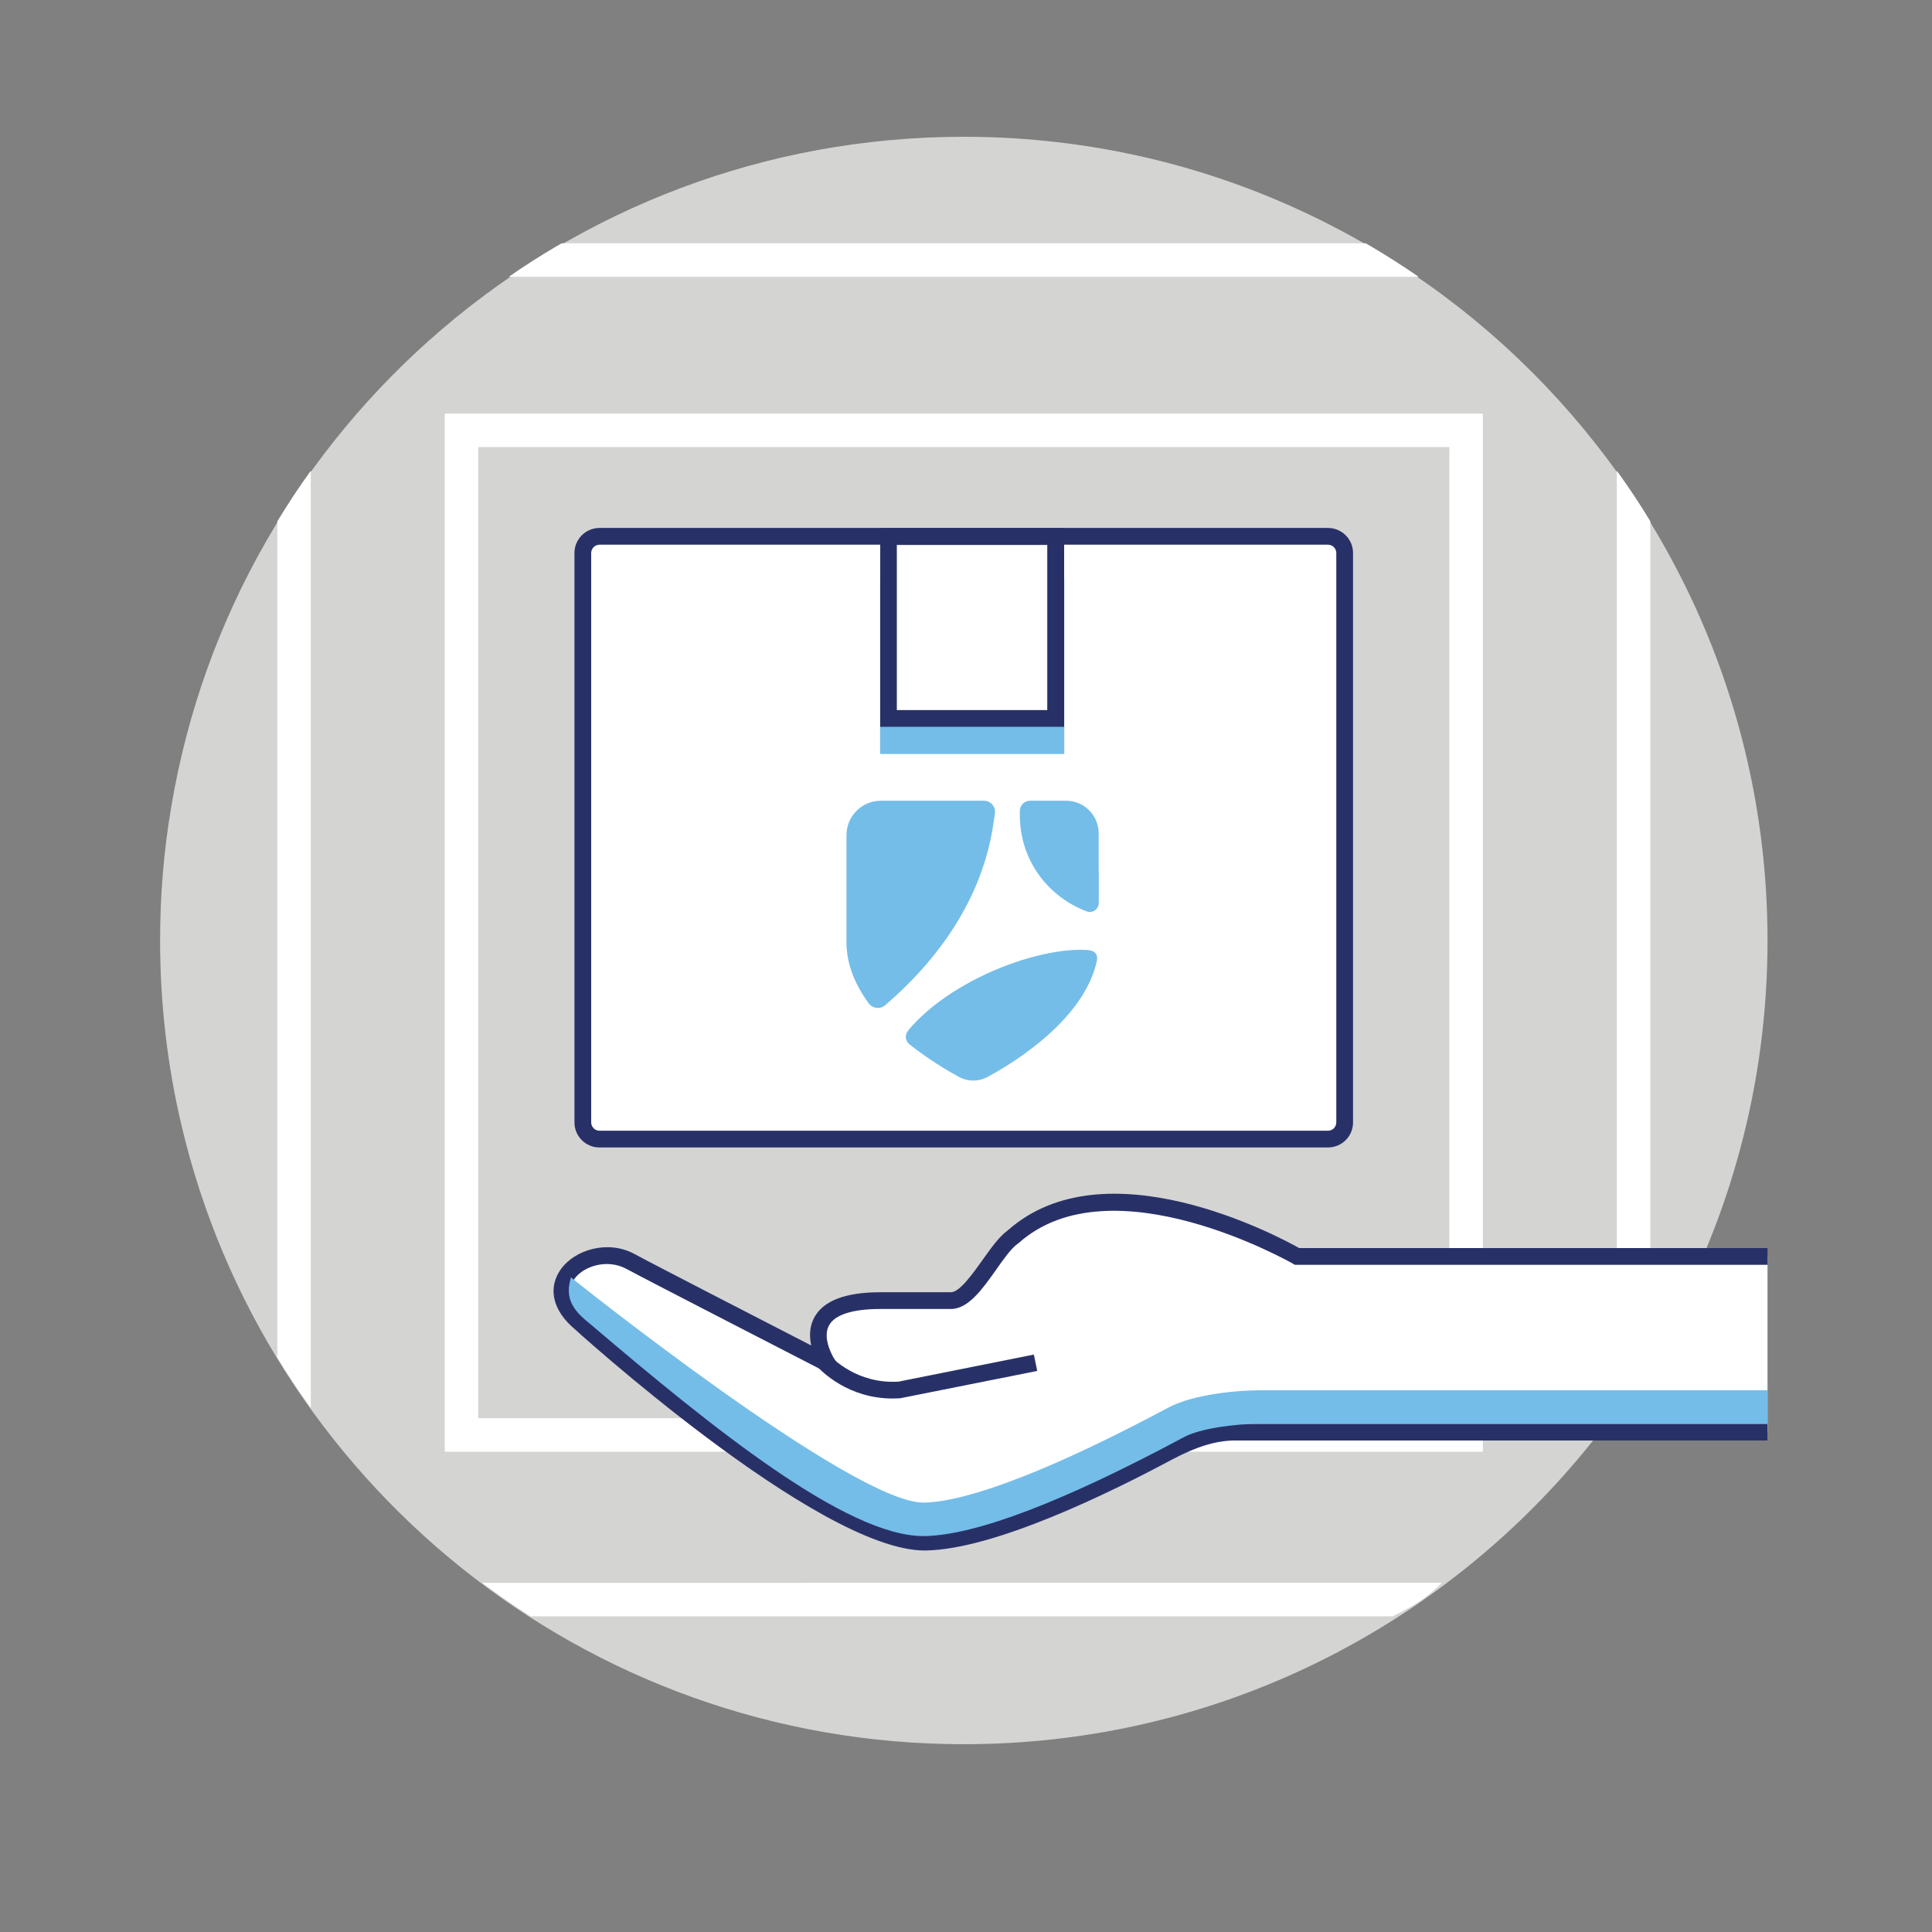
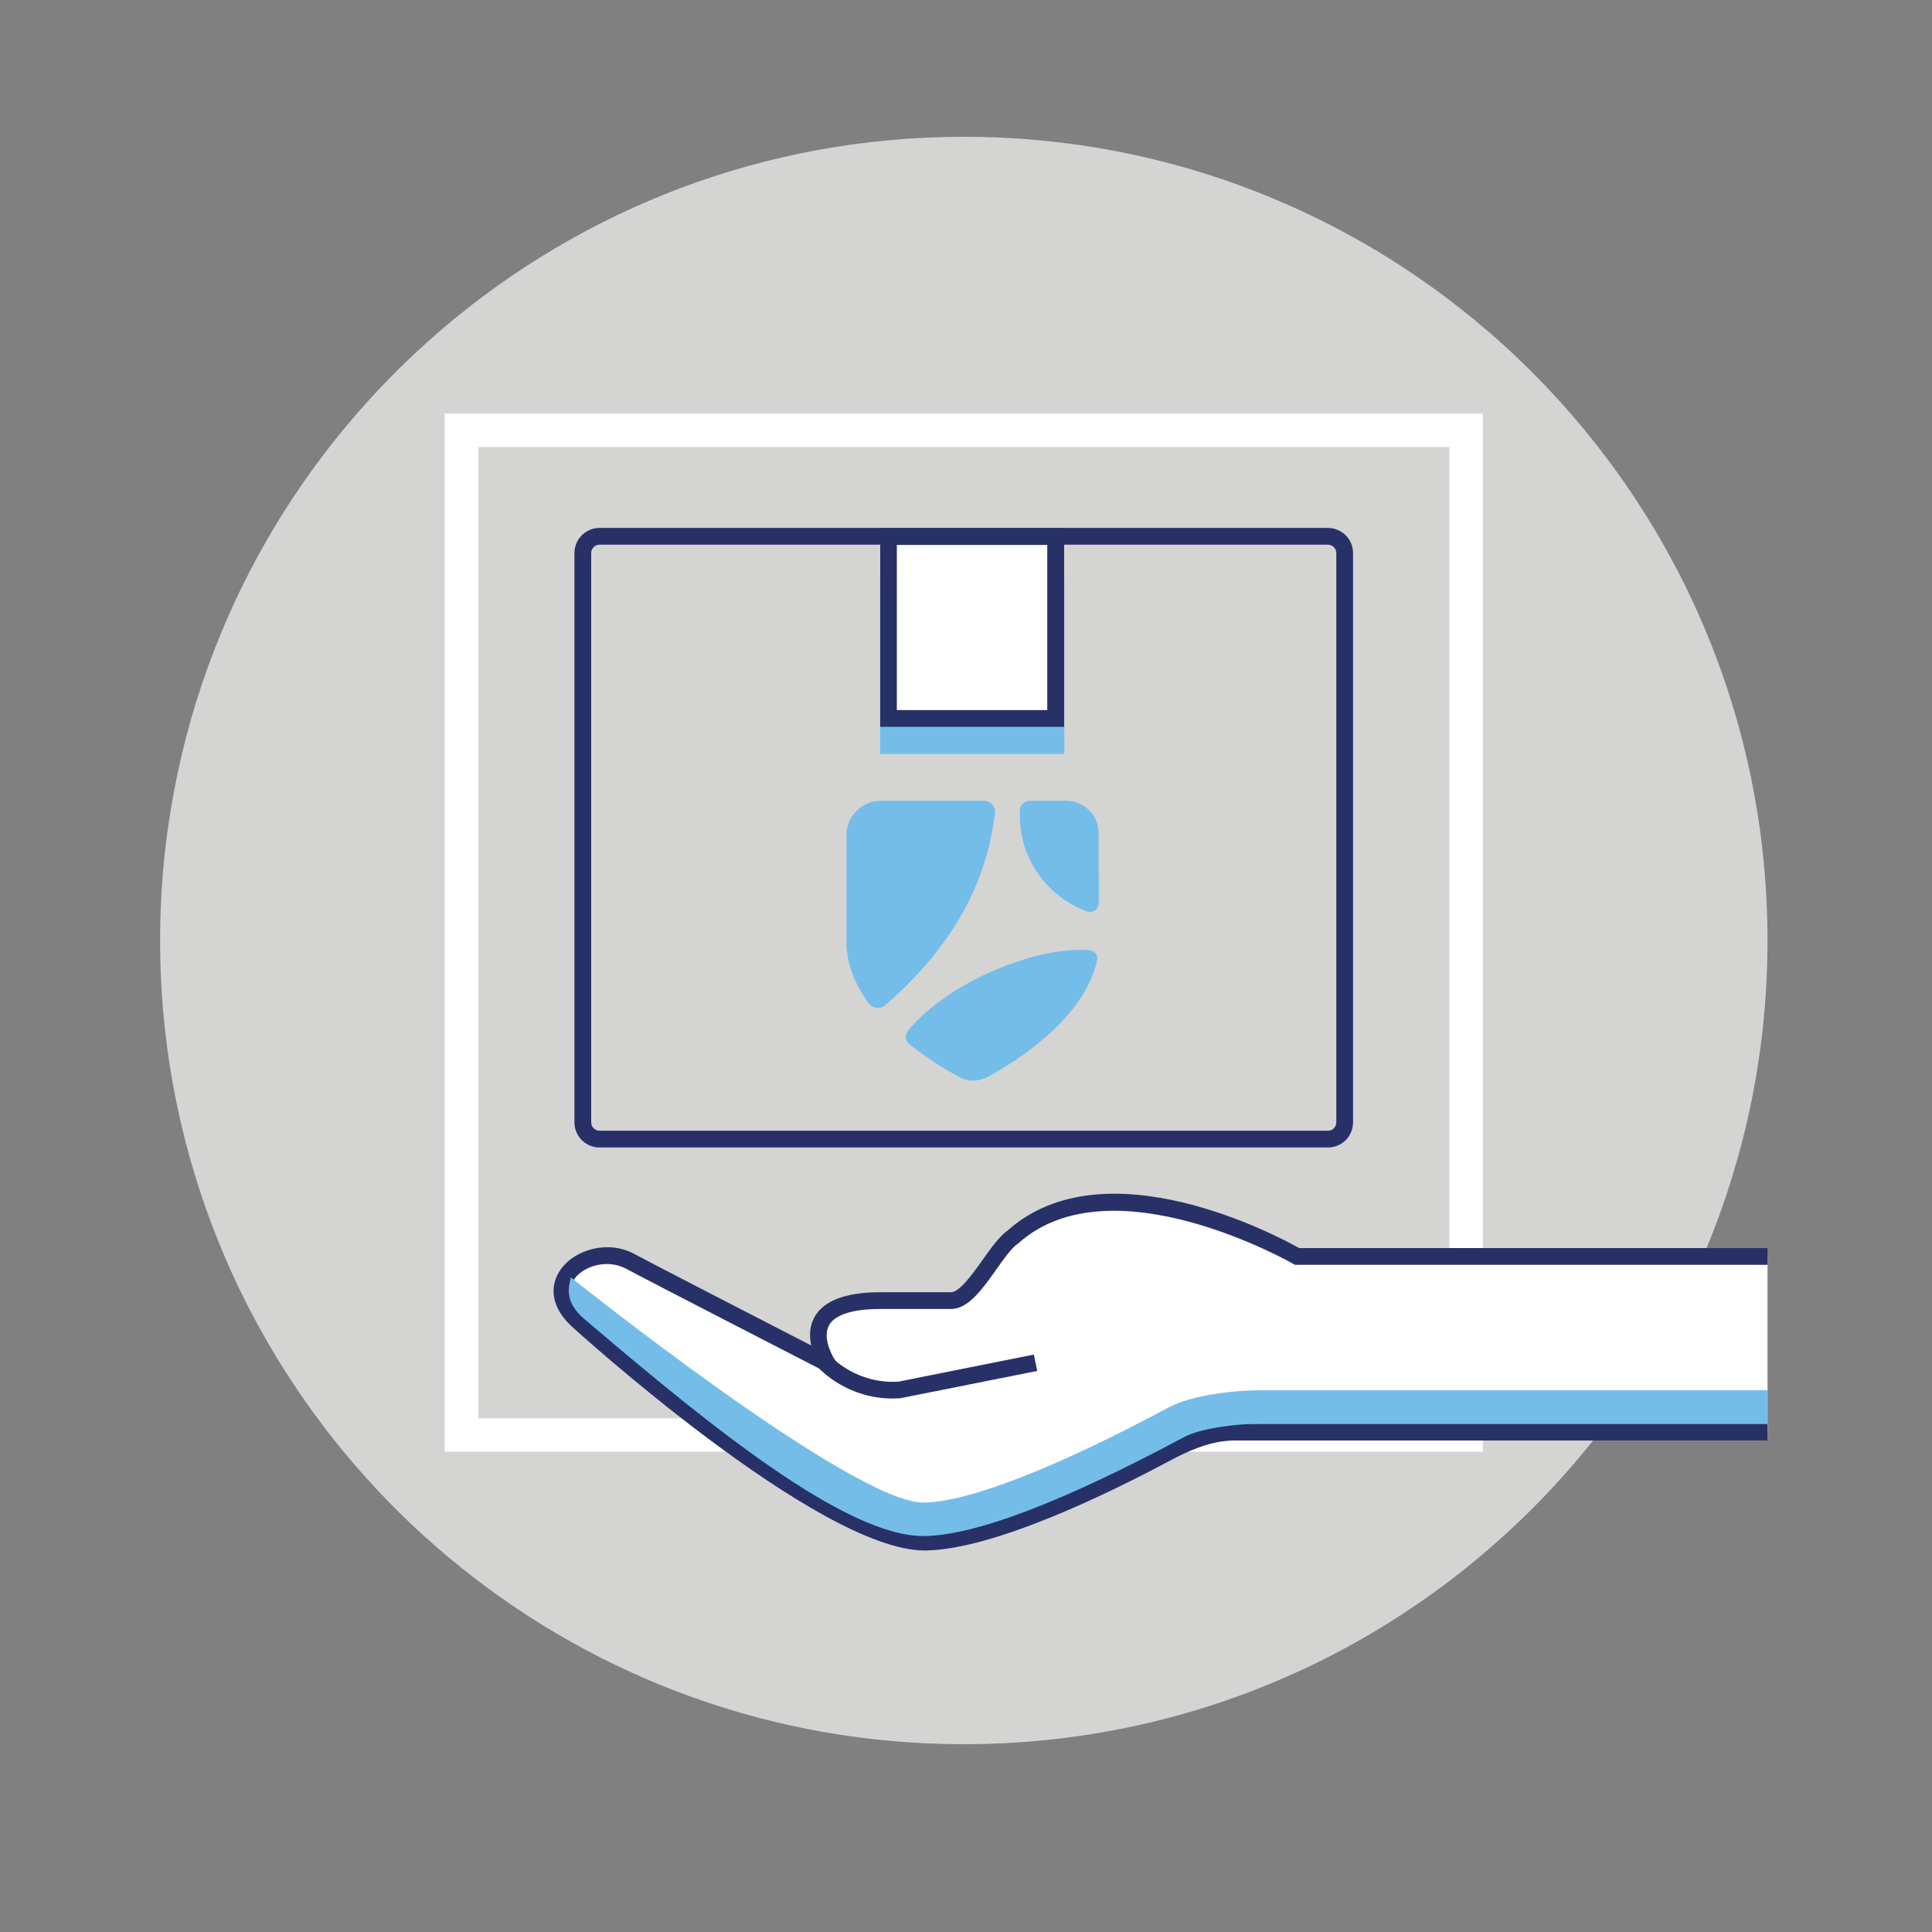
<svg xmlns="http://www.w3.org/2000/svg" id="Layer_1" width="150" height="150" viewBox="0 0 150 150">
  <rect x="0" y="0" width="150" height="150" fill="#808080" stroke="none" />
  <defs>
    <style>.cls-1{fill:#283167;}.cls-2{fill:#fff;}.cls-3{fill:#d4d4d3;}.cls-4{fill:#74bde9;}</style>
  </defs>
  <g id="logistics_Service">
    <path class="cls-3" d="M137.23,73.02c0,5.62-.74,11.07-2.14,16.25-2.57,9.55-7.34,18.19-13.75,25.35-11.43,12.77-28.03,20.8-46.51,20.8-29.54,0-54.29-20.53-60.75-48.1-1.08-4.59-1.65-9.38-1.65-14.3,0-3.54.29-7.02.87-10.4,4.95-29.52,30.61-52,61.53-52,34.46,0,62.4,27.94,62.4,62.4Z" />
-     <path class="cls-2" d="M21.53,40.48v64.91c.81,1.35,1.68,2.65,2.6,3.92V36.55c-.92,1.27-1.78,2.58-2.6,3.93ZM125.53,36.55v72.75c.92-1.27,1.79-2.57,2.6-3.91V40.47c-.81-1.34-1.68-2.65-2.6-3.92ZM106.03,18.89h-62.42l-.37.21c-1.28.75-2.53,1.55-3.74,2.39h70.64c-1.22-.84-2.47-1.64-3.74-2.39l-.37-.21ZM37.44,122.89c.1.07.19.14.29.21,1.12.84,2.28,1.63,3.46,2.39h66.94c.71-.36,1.41-.71,2.1-1.17.12-.08.23-.16.35-.25.45-.33.9-.71,1.35-1.18H37.44Z" />
    <path class="cls-2" d="M115.13,112.71H34.53V32.11h80.6v80.6ZM37.13,110.11h75.4V34.71H37.13v75.4Z" />
    <path class="cls-2" d="M100.7,97.54s-14.43-8.34-22.06-1.51c-1.45.99-3.12,4.94-4.81,4.95-1.73,0-2.84,0-5.49,0-7.3.01-4.12,4.86-4.12,4.86,0,0-13.73-7.05-15.26-7.89-3.04-1.66-7.43,1.46-4.2,4.51,3.23,3.05,20.03,17.43,27.14,17.28,5.29-.11,14.43-4.65,18.76-6.97,1.64-.88,3.42-1.58,5.23-1.58h41.34v-13.65h-36.53Z" />
    <path class="cls-1" d="M71.79,120.38c-8.29,0-27.29-17.28-27.47-17.46-1.47-1.39-1.75-3.03-.76-4.4,1.07-1.48,3.63-2.29,5.72-1.15,1.2.66,10.07,5.22,13.7,7.09-.14-.67-.15-1.45.24-2.17.7-1.3,2.42-1.96,5.13-1.96,1.63,0,2.68,0,3.65,0h1.83c.68,0,1.7-1.45,2.45-2.5.67-.94,1.3-1.83,1.96-2.3,7.56-6.72,20.96.43,22.63,1.37h36.36v1.3h-36.7l-.15-.09c-.14-.08-14.11-8.03-21.3-1.59l-.07.05c-.48.33-1.09,1.18-1.67,2.01-1.06,1.5-2.16,3.05-3.51,3.05h-1.84c-.97,0-2.02,0-3.65,0-2.16,0-3.54.45-3.98,1.28-.56,1.04.39,2.56.4,2.57l1.35,2.06-2.19-1.12c-.56-.29-13.75-7.07-15.28-7.9-1.47-.8-3.31-.24-4.04.77-.59.81-.38,1.77.6,2.69,3,2.83,19.6,17.1,26.57,17.1.04,0,.07,0,.11,0,5.27-.11,14.67-4.85,18.46-6.89,2.1-1.13,3.86-1.65,5.54-1.65h41.34v1.3h-41.34c-1.45,0-3.01.48-4.92,1.5-4.82,2.58-13.7,6.93-19.05,7.04-.04,0-.08,0-.13,0Z" />
    <path class="cls-1" d="M69.3,108.58c-3.43,0-5.5-2.09-5.9-2.53l.47-.43.22-.63.28.19c.21.24,2.16,2.29,5.39,2.09l10.51-2.1.26,1.27-10.64,2.12c-.2.01-.39.02-.58.02Z" />
    <path class="cls-4" d="M71.69,119.26c-5.99,0-16.42-8.43-25.73-16.35l-.57-.48c-1.47-1.25-1.32-2.33-1.06-3.25,0,0,21.82,17.48,27.35,17.48.03,0,.06,0,.09,0,3.47-.07,10.19-2.69,18.93-7.37,1.99-1.06,5.42-1.35,7.14-1.35h39.39v2.6h-39.39c-1.93,0-4.66.36-5.92,1.04-9.35,5.01-16.11,7.59-20.1,7.68-.04,0-.09,0-.14,0Z" />
-     <rect class="cls-2" x="45.25" y="41.64" width="59.15" height="46.8" rx="1.3" ry="1.3" />
    <path class="cls-1" d="M103.1,89.09h-56.55c-1.08,0-1.95-.87-1.95-1.95v-44.2c0-1.08.87-1.95,1.95-1.95h56.55c1.08,0,1.95.87,1.95,1.95v44.2c0,1.08-.87,1.95-1.95,1.95ZM46.55,42.29c-.36,0-.65.29-.65.65v44.2c0,.36.29.65.65.65h56.55c.36,0,.65-.29.65-.65v-44.2c0-.36-.29-.65-.65-.65h-56.55Z" />
    <rect class="cls-4" x="68.33" y="44.89" width="14.3" height="13.65" />
    <rect class="cls-2" x="68.98" y="41.65" width="12.98" height="14.12" />
    <path class="cls-1" d="M82.62,56.43h-14.28v-15.42h14.28v15.42ZM69.63,55.13h11.68v-12.82h-11.68v12.82Z" />
    <path class="cls-4" d="M85.31,67.59h0v2.52c0,.48-.48.82-.93.65-2.95-1.1-5.2-3.91-5.2-7.48v-.32c0-.44.35-.79.79-.79h2.81c1.39,0,2.52,1.13,2.52,2.52v2.9ZM70.65,81.11c1.43,1.13,2.86,1.99,3.8,2.5.69.38,1.52.38,2.21.01,2.33-1.25,7.53-4.57,8.5-9.01.1-.45-.09-.81-.72-.85-3.86-.25-10.57,2.29-13.86,6.16-.39.46-.3.9.07,1.2ZM77.22,63.41c.01-.1.02-.2.03-.3.05-.5-.34-.94-.85-.94h-.02s-1.73,0-1.73,0h-6.26c-1.47,0-2.67,1.19-2.67,2.67v2.76h0v5.57c0,1.73.7,3.32,1.72,4.72.3.42.9.49,1.29.15,4.42-3.8,7.76-8.7,8.47-14.62Z" />
  </g>
</svg>